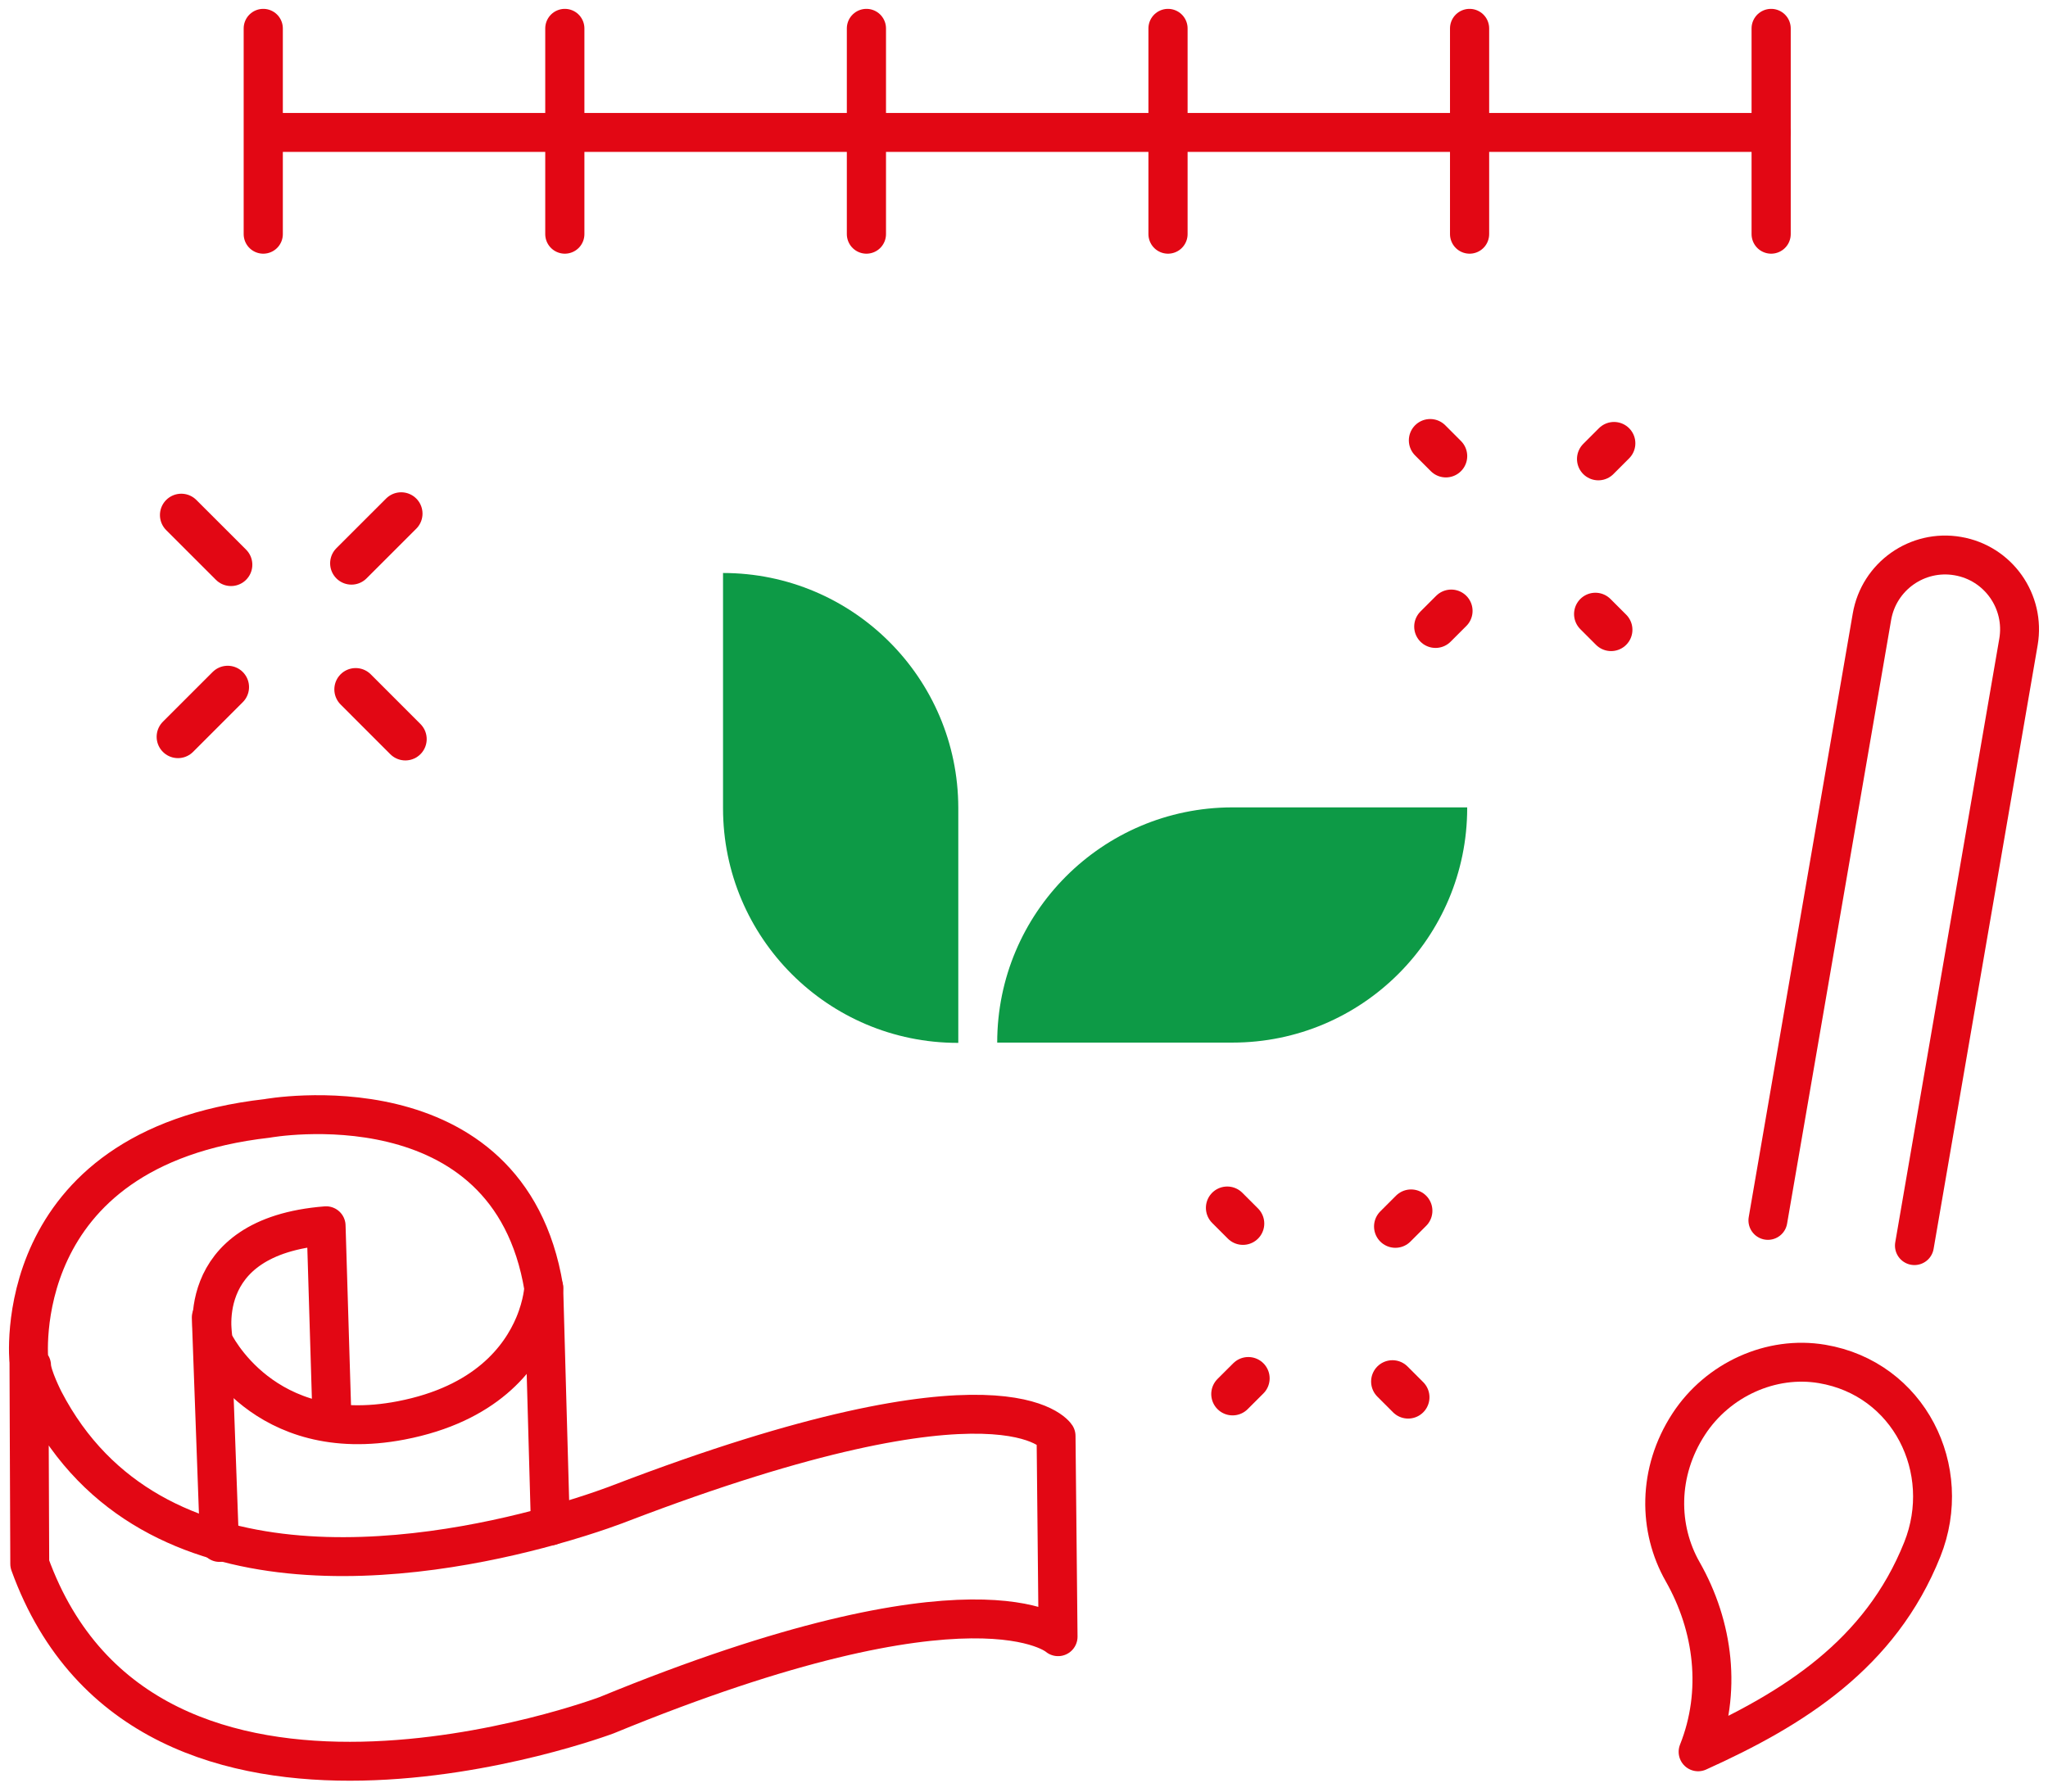
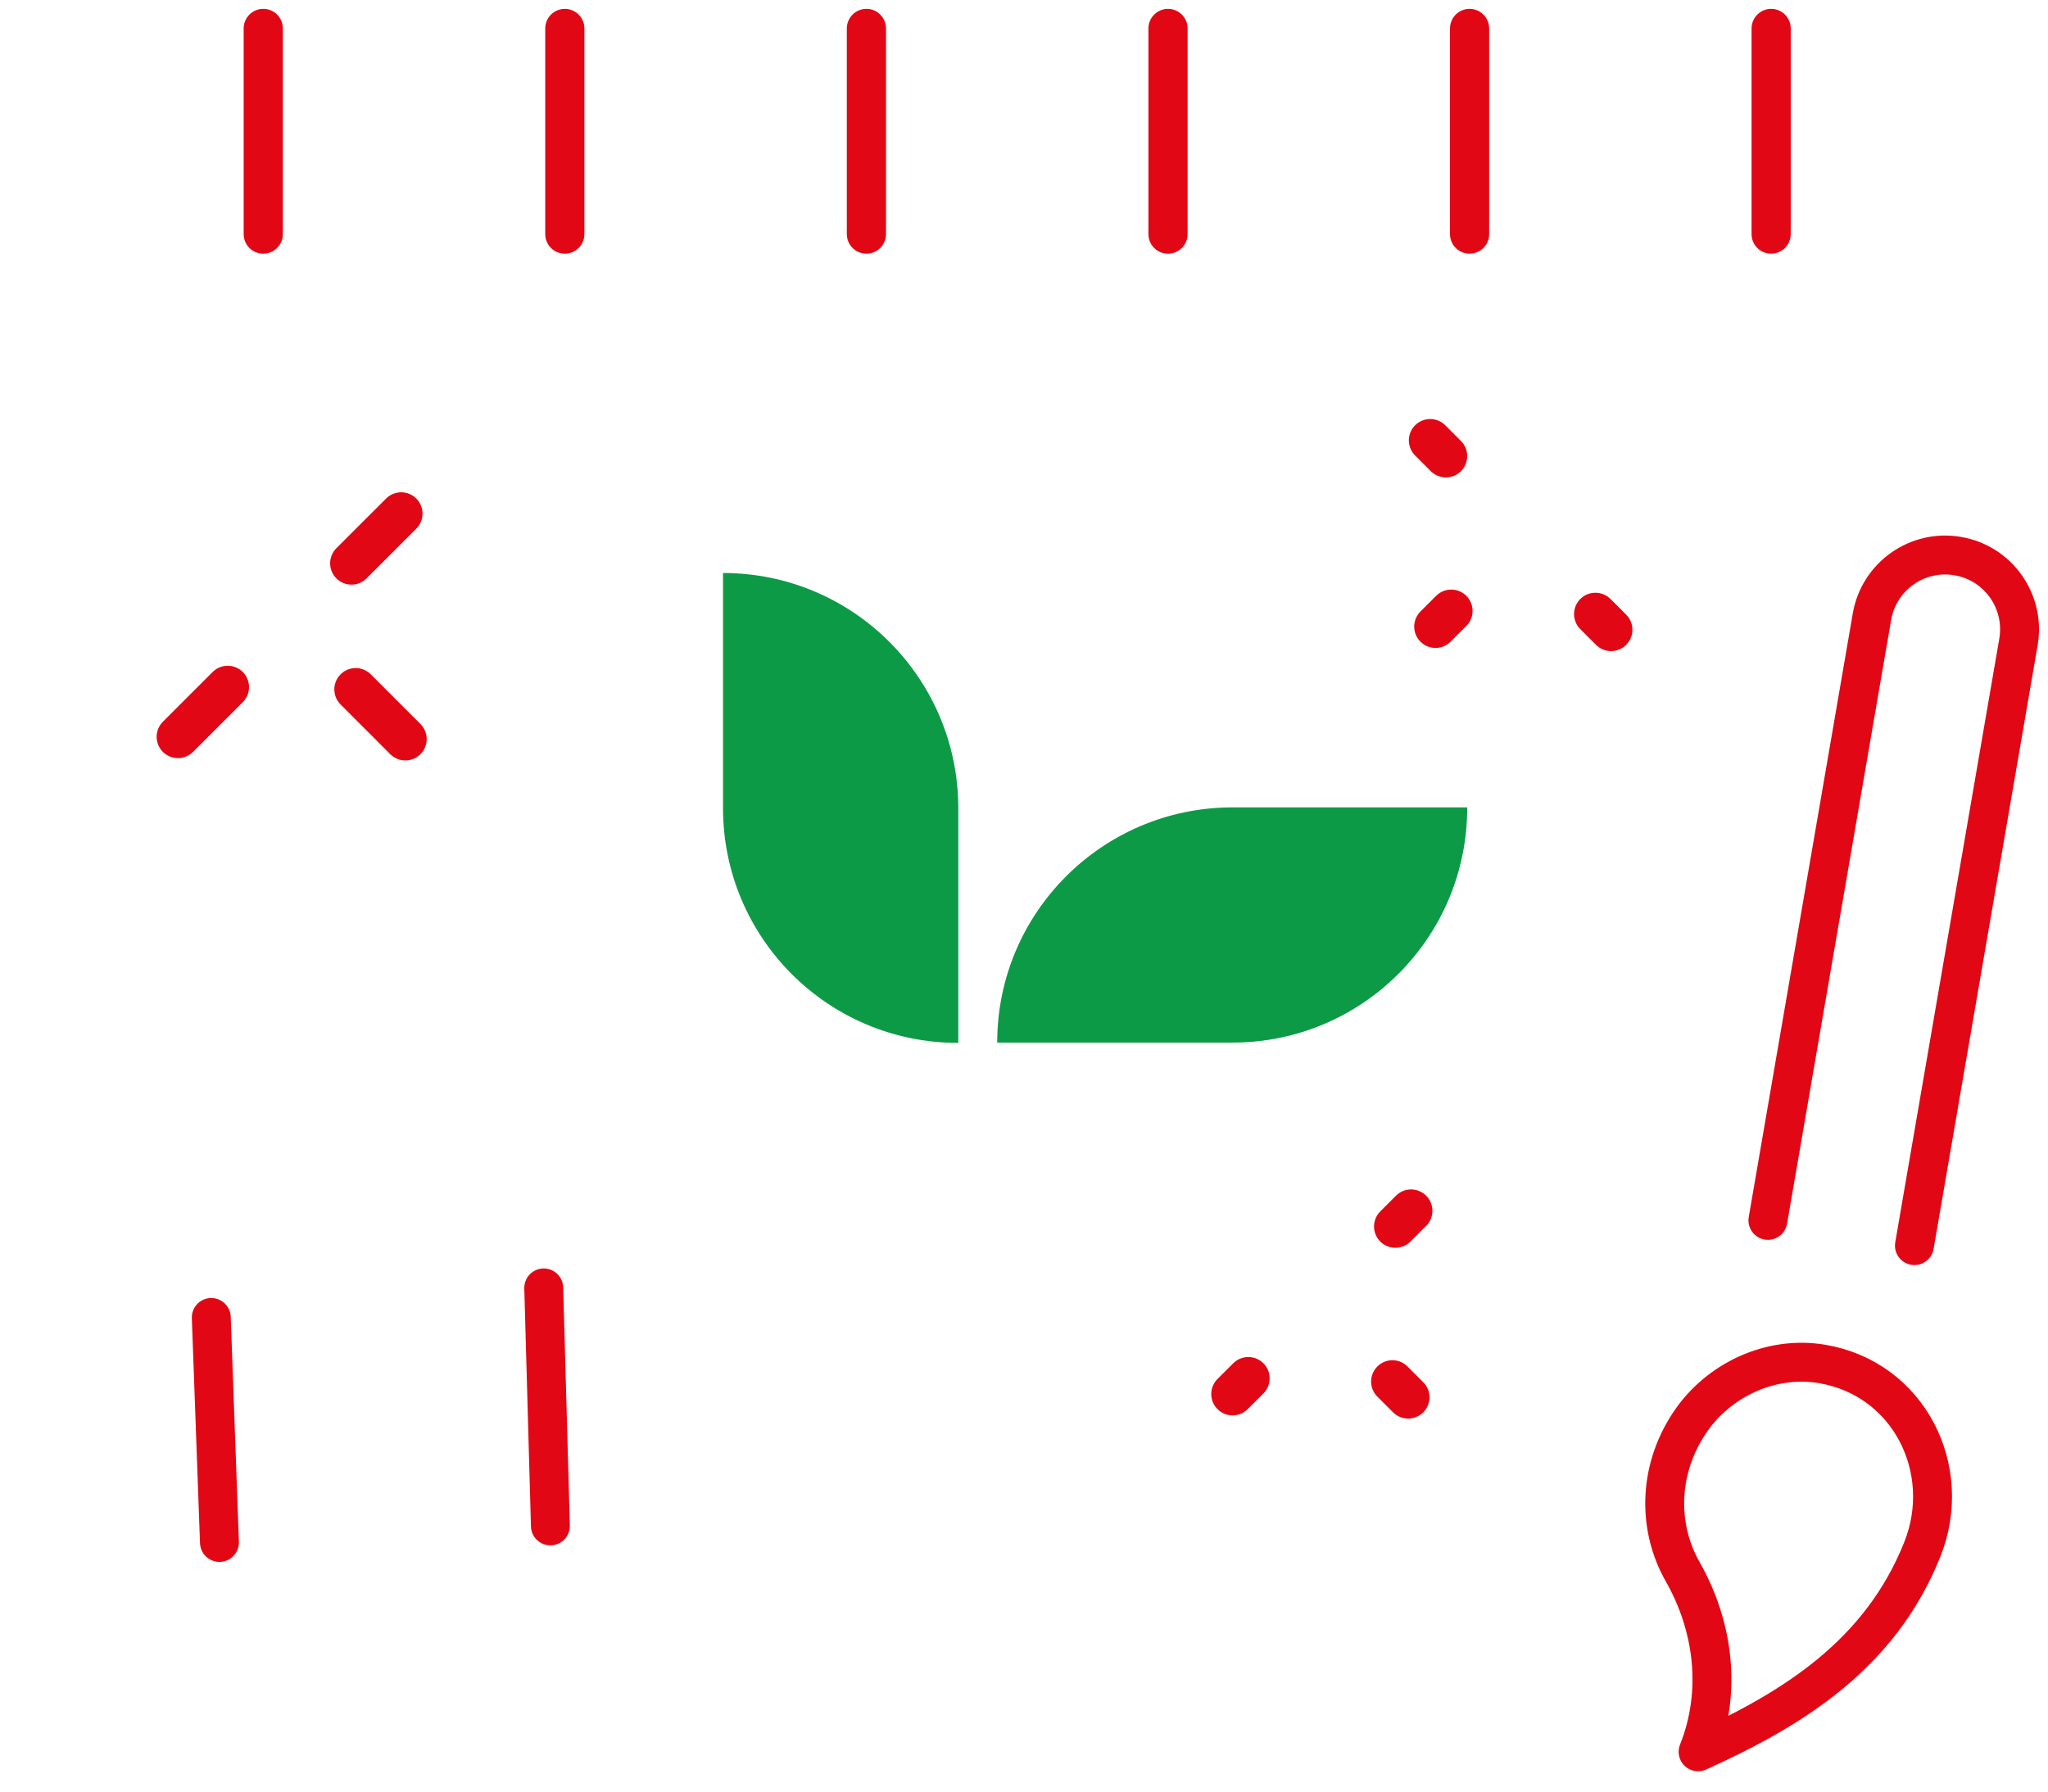
<svg xmlns="http://www.w3.org/2000/svg" width="72px" height="63px" viewBox="0 0 72 63" version="1.1">
  <title>DC8D5310-296B-46C2-9F87-269A422767D4</title>
  <g id="DESKTOP" stroke="none" stroke-width="1" fill="none" fill-rule="evenodd">
    <g id="HOME" transform="translate(-583, -720)">
      <g id="Group-22" transform="translate(134, 689)">
        <g id="Group-53" transform="translate(450, 32)">
          <path d="M34.058,35.662 L42.31,35.662 L42.33,35.662 L42.33,35.662 C46.886,35.662 50.581,31.968 50.581,27.411 L50.581,27.391 L42.33,27.391 L42.33,27.391 L42.31,27.391 L42.31,27.391 C37.751,27.403 34.058,31.101 34.058,35.662" id="Fill-1" fill="#0D9A46" />
          <path d="M24.419,19.149 L24.419,27.4 L24.419,27.42 L24.419,27.42 C24.419,31.977 28.114,35.672 32.671,35.672 L32.69,35.672 L32.69,27.42 L32.69,27.42 L32.69,27.4 L32.69,27.4 C32.679,22.842 28.981,19.149 24.419,19.149" id="Fill-3" fill="#0D9A46" />
          <line x1="5.257" y1="24.909" x2="7.005" y2="23.161" id="Stroke-5" stroke="#E20714" stroke-width="1.5" stroke-linecap="round" stroke-linejoin="round" />
          <line x1="11.356" y1="18.808" x2="13.104" y2="17.061" id="Stroke-7" stroke="#E20714" stroke-width="1.5" stroke-linecap="round" stroke-linejoin="round" />
          <line x1="13.251" y1="24.99" x2="11.504" y2="23.242" id="Stroke-9" stroke="#E20714" stroke-width="1.5" stroke-linecap="round" stroke-linejoin="round" />
-           <line x1="7.121" y1="18.858" x2="5.373" y2="17.111" id="Stroke-11" stroke="#E20714" stroke-width="1.5" stroke-linecap="round" stroke-linejoin="round" />
-           <line x1="42.697" y1="42.025" x2="42.145" y2="41.473" id="Stroke-13" stroke="#E20714" stroke-width="1.5" stroke-linecap="round" stroke-linejoin="round" />
          <line x1="48.505" y1="48.133" x2="47.953" y2="47.581" id="Stroke-15" stroke="#E20714" stroke-width="1.5" stroke-linecap="round" stroke-linejoin="round" />
          <line x1="42.886" y1="47.469" x2="42.333" y2="48.021" id="Stroke-17" stroke="#E20714" stroke-width="1.5" stroke-linecap="round" stroke-linejoin="round" />
          <line x1="48.608" y1="41.576" x2="48.056" y2="42.128" id="Stroke-19" stroke="#E20714" stroke-width="1.5" stroke-linecap="round" stroke-linejoin="round" />
          <line x1="49.832" y1="15.038" x2="49.28" y2="14.485" id="Stroke-21" stroke="#E20714" stroke-width="1.5" stroke-linecap="round" stroke-linejoin="round" />
          <line x1="55.64" y1="21.145" x2="55.088" y2="20.593" id="Stroke-23" stroke="#E20714" stroke-width="1.5" stroke-linecap="round" stroke-linejoin="round" />
          <line x1="50.02" y1="20.482" x2="49.468" y2="21.034" id="Stroke-25" stroke="#E20714" stroke-width="1.5" stroke-linecap="round" stroke-linejoin="round" />
-           <line x1="55.743" y1="14.588" x2="55.191" y2="15.14" id="Stroke-27" stroke="#E20714" stroke-width="1.5" stroke-linecap="round" stroke-linejoin="round" />
-           <line x1="8.911" y1="3.657" x2="61.267" y2="3.657" id="Stroke-29" stroke="#E20714" stroke-width="1.368" stroke-linecap="round" stroke-linejoin="round" />
          <line x1="61.267" y1="7.232" x2="61.267" y2="0" id="Stroke-31" stroke="#E20714" stroke-width="1.377" stroke-linecap="round" stroke-linejoin="round" />
          <line x1="50.665" y1="7.232" x2="50.665" y2="0" id="Stroke-33" stroke="#E20714" stroke-width="1.377" stroke-linecap="round" stroke-linejoin="round" />
          <line x1="40.063" y1="7.232" x2="40.063" y2="0" id="Stroke-35" stroke="#E20714" stroke-width="1.377" stroke-linecap="round" stroke-linejoin="round" />
          <line x1="29.46" y1="7.232" x2="29.46" y2="0" id="Stroke-37" stroke="#E20714" stroke-width="1.377" stroke-linecap="round" stroke-linejoin="round" />
          <line x1="18.857" y1="7.232" x2="18.857" y2="0" id="Stroke-39" stroke="#E20714" stroke-width="1.377" stroke-linecap="round" stroke-linejoin="round" />
          <line x1="8.255" y1="7.232" x2="8.255" y2="0" id="Stroke-41" stroke="#E20714" stroke-width="1.377" stroke-linecap="round" stroke-linejoin="round" />
-           <path d="M10.672,48.941 L10.465,42.103 C5.636,42.481 6.51,46.188 6.51,46.188 C6.51,46.188 8.238,49.883 13.1,48.948 C16.083,48.374 17.294,46.752 17.785,45.583 C18.093,44.845 18.116,44.288 18.116,44.288 C16.882,36.778 8.392,38.328 8.392,38.328 C-0.789,39.375 0.018,46.893 0.018,46.893 L0.046,53.994 C4.169,65.394 20.328,59.314 20.328,59.314 C33.334,53.967 36.198,56.553 36.198,56.553 L36.127,49.495 C36.127,49.495 34.329,46.678 20.806,51.861 C20.806,51.861 19.856,52.239 18.35,52.657 C13.833,53.909 4.33,55.508 0.554,48.253 C0.554,48.253 0.116,47.397 0.109,47.014" id="Stroke-43" stroke="#E20714" stroke-width="1.368" stroke-linecap="round" stroke-linejoin="round" />
          <line x1="18.35" y1="52.657" x2="18.116" y2="44.288" id="Stroke-45" stroke="#E20714" stroke-width="1.368" stroke-linecap="round" stroke-linejoin="round" />
          <line x1="6.715" y1="53.239" x2="6.428" y2="45.328" id="Stroke-47" stroke="#E20714" stroke-width="1.368" stroke-linecap="round" stroke-linejoin="round" />
          <path d="M66.582,53.481 C67.703,50.672 66.11,47.475 63.057,46.962 C61.271,46.66 59.392,47.509 58.369,49.078 C57.265,50.771 57.298,52.759 58.155,54.265 C59.25,56.189 59.538,58.499 58.699,60.601 C62.034,59.096 65.105,57.184 66.582,53.481 Z" id="Stroke-49" stroke="#E20714" stroke-width="1.368" stroke-linecap="round" stroke-linejoin="round" />
          <path d="M66.304,42.801 L69.962,21.573 C70.206,20.15 69.252,18.798 67.829,18.555 C66.408,18.309 65.057,19.263 64.811,20.685 L61.153,41.914" id="Stroke-51" stroke="#E20714" stroke-width="1.368" stroke-linecap="round" stroke-linejoin="round" />
        </g>
      </g>
    </g>
  </g>
</svg>